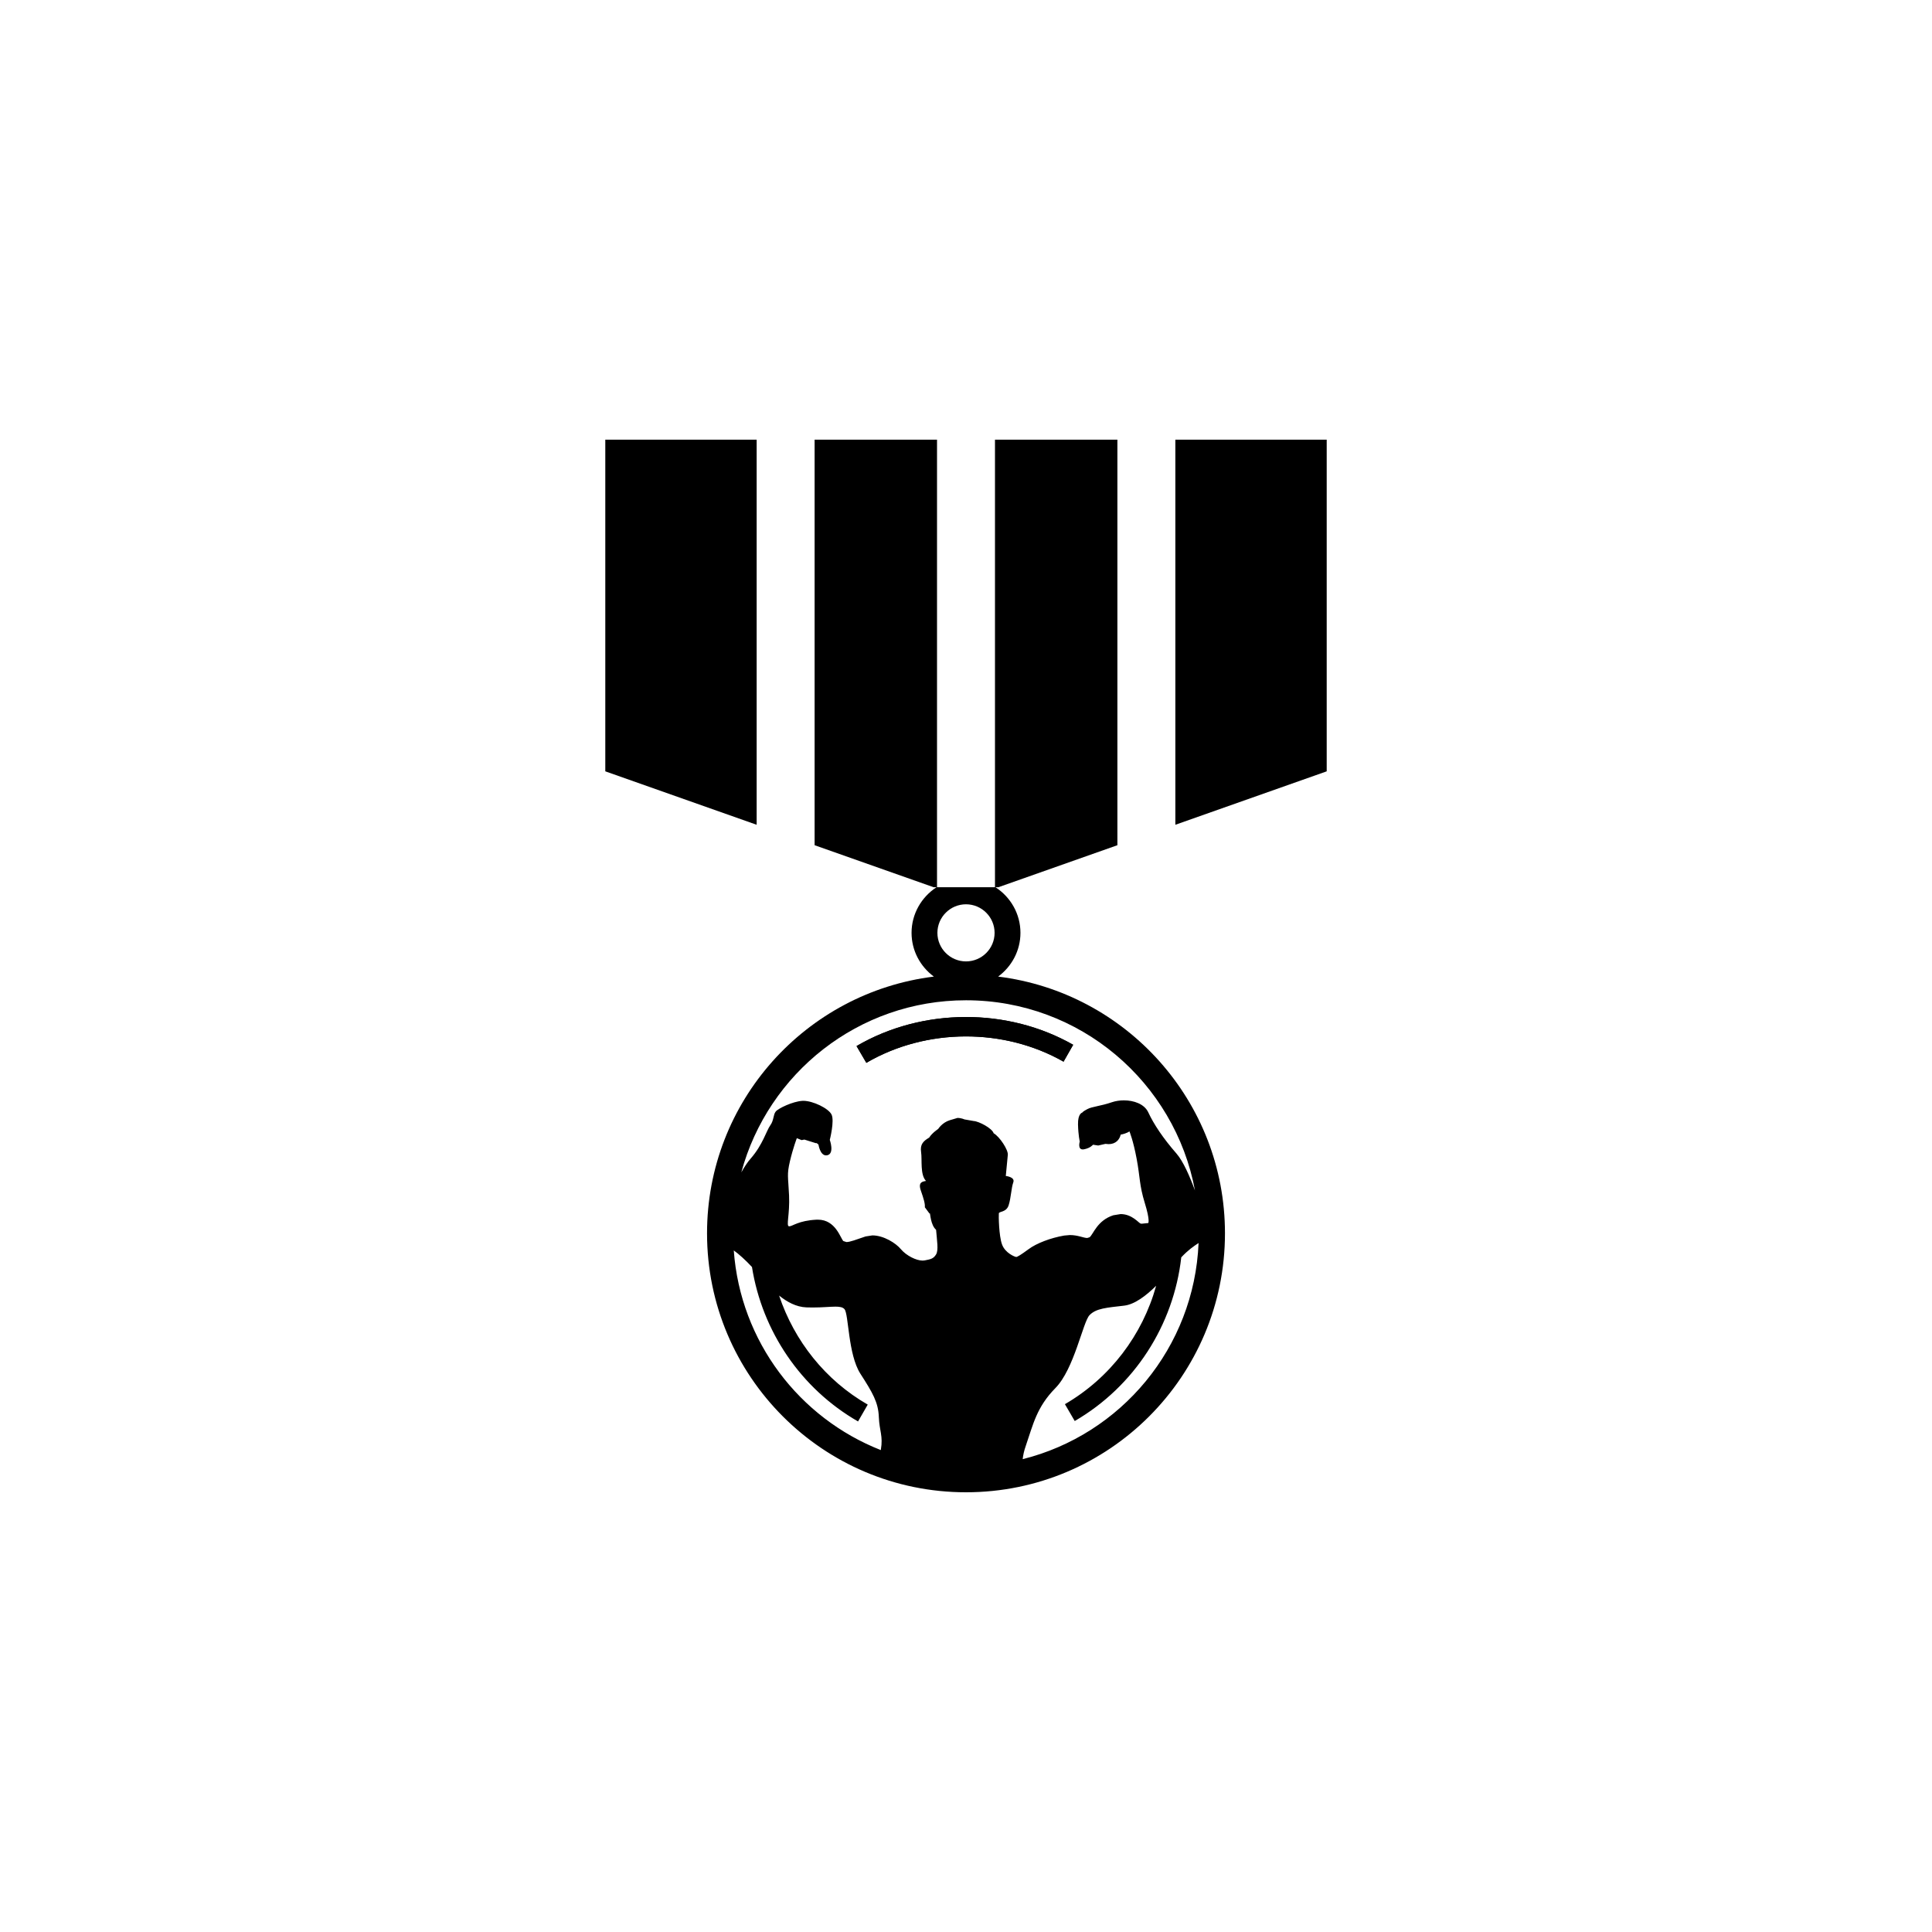
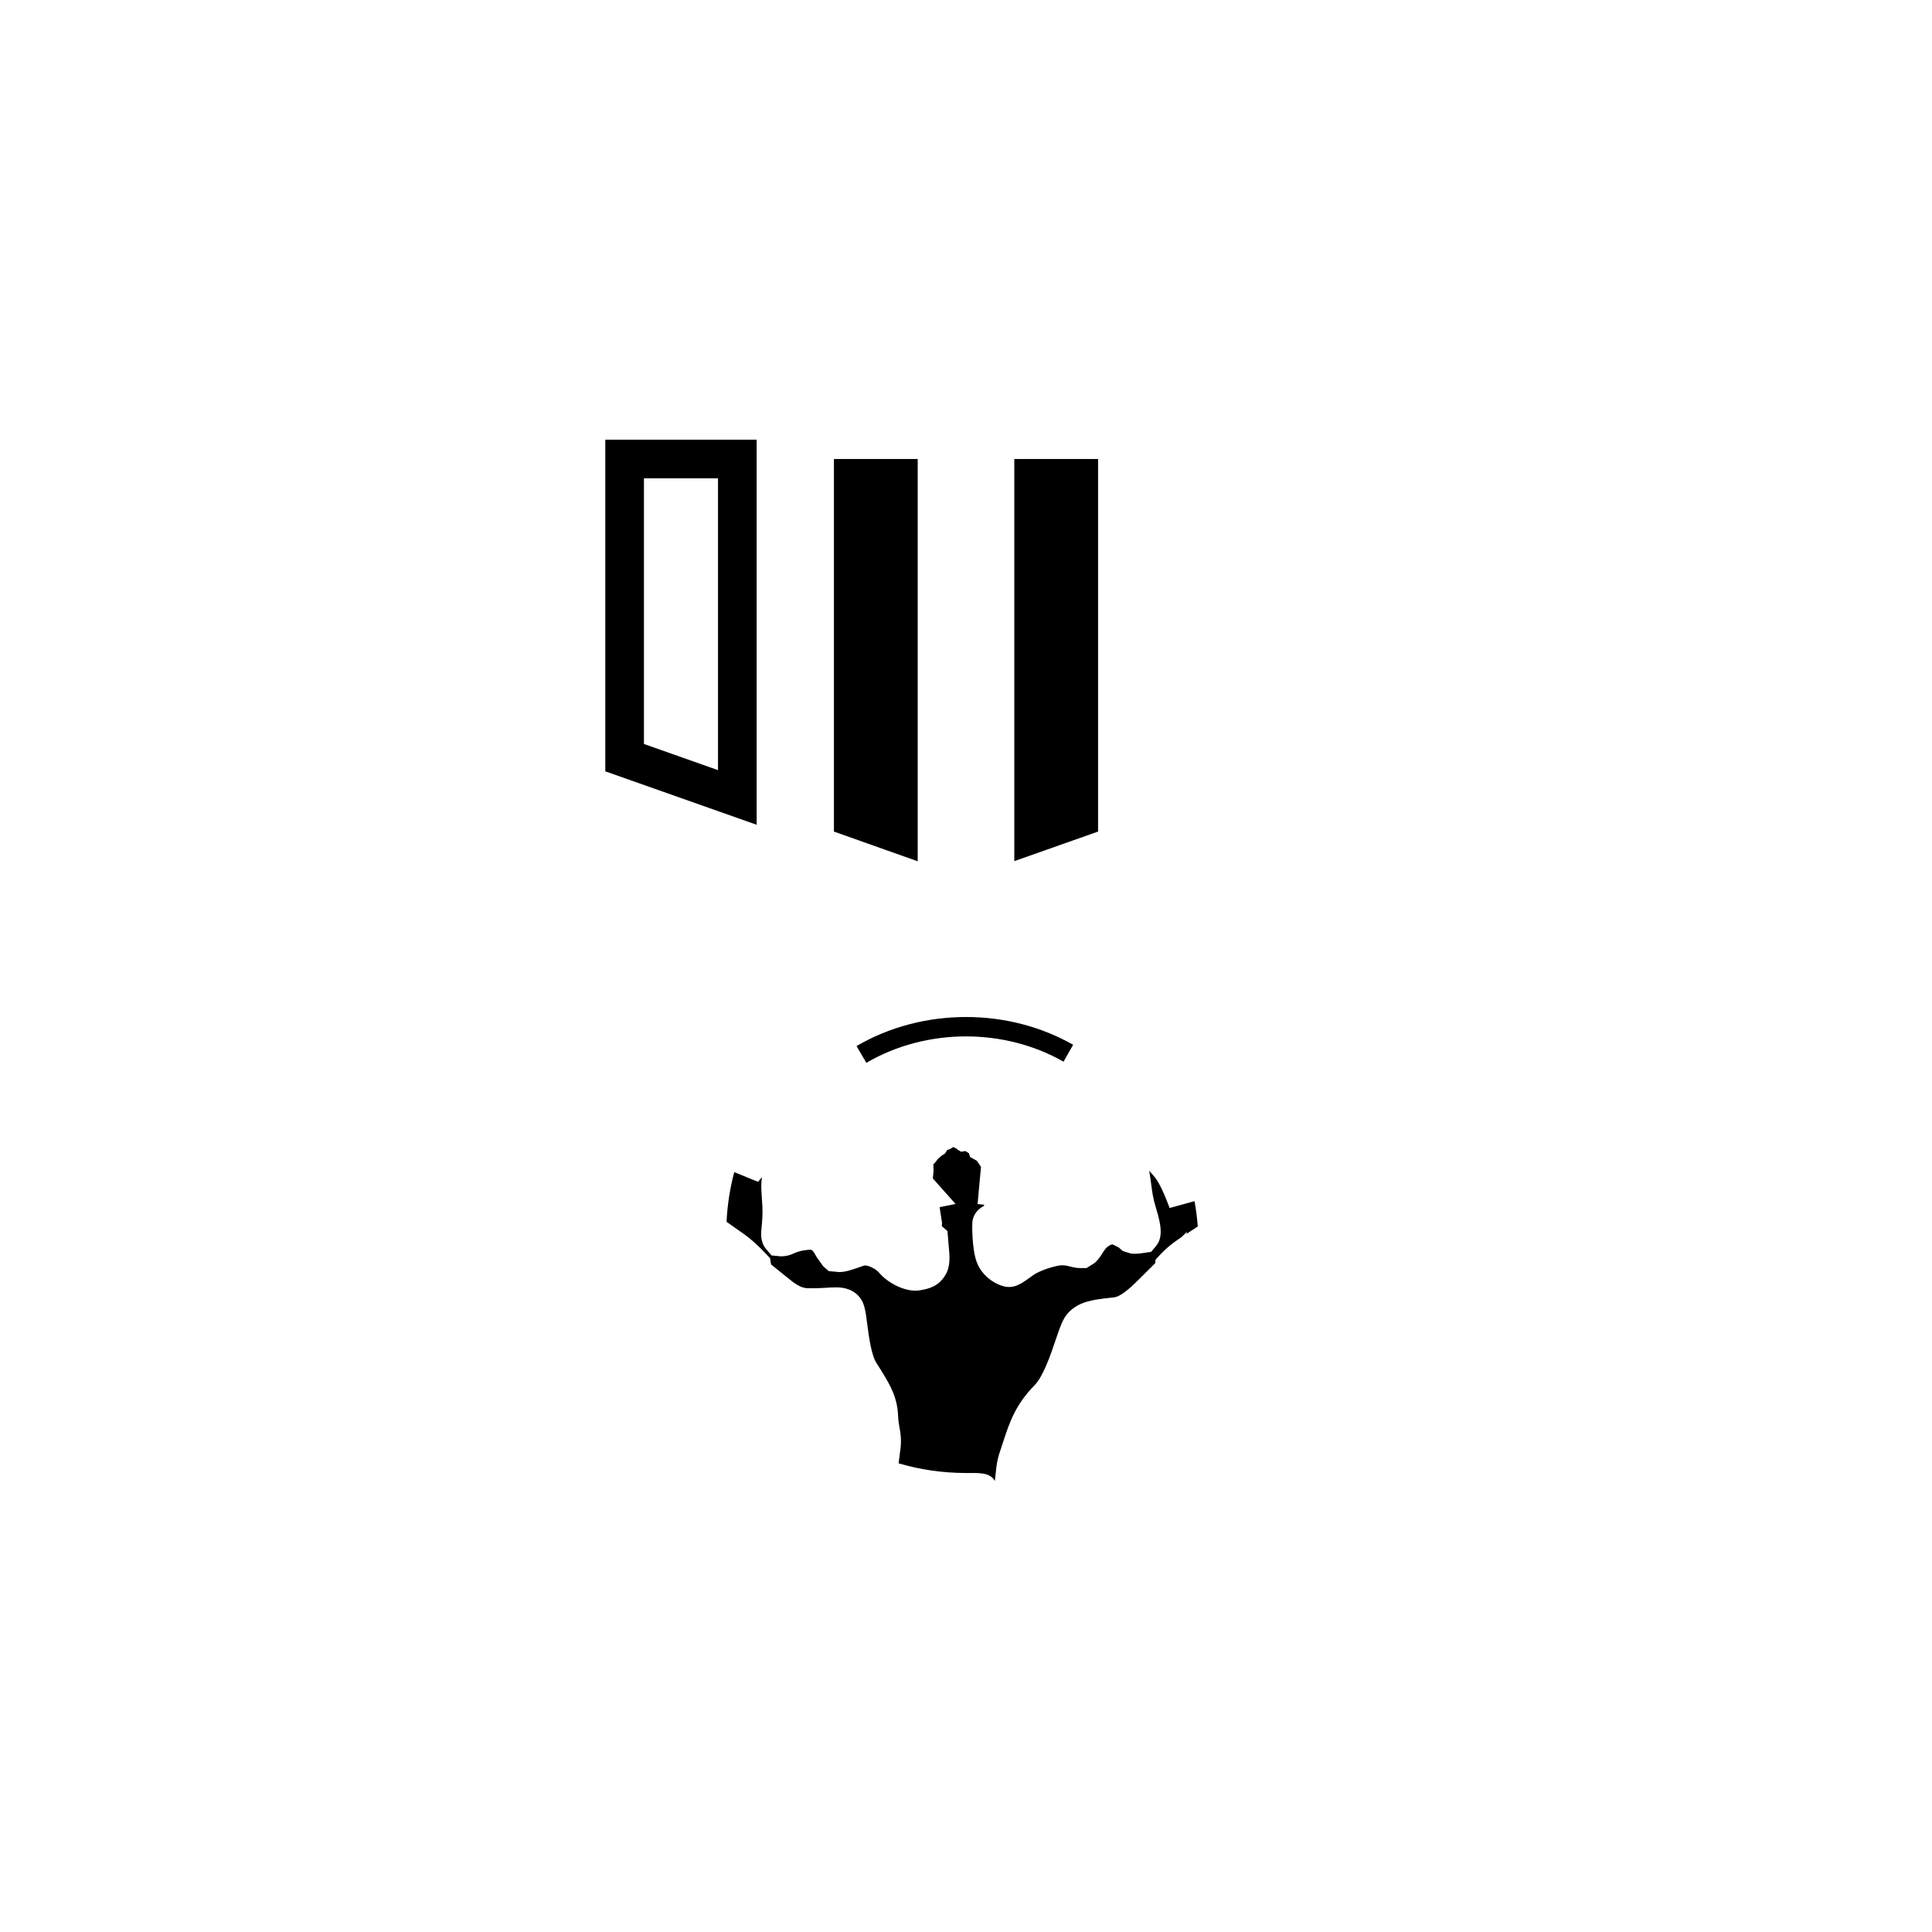
<svg xmlns="http://www.w3.org/2000/svg" version="1.1" id="Layer_1" x="0px" y="0px" width="50px" height="50px" viewBox="0 0 50 50" enable-background="new 0 0 50 50" xml:space="preserve">
  <g>
-     <path d="M25,38.121c-0.605,0-1.19-0.087-1.744-0.25l0.035-0.281c0.05-0.295,0.016-0.488-0.014-0.658   c-0.014-0.078-0.029-0.164-0.034-0.281c-0.019-0.509-0.214-0.836-0.558-1.372c-0.138-0.216-0.199-0.69-0.24-1.003   c-0.046-0.362-0.072-0.561-0.215-0.724c-0.206-0.235-0.498-0.235-0.608-0.235c-0.068,0-0.148,0.004-0.239,0.01   c-0.1,0.006-0.218,0.013-0.354,0.013l-0.144-0.002c-0.116-0.005-0.254-0.071-0.41-0.196l-0.52-0.418l-0.025-0.16l-0.104-0.112   c-0.185-0.198-0.389-0.384-0.549-0.497l-0.474-0.335c0.021-0.441,0.089-0.871,0.199-1.285l0.617,0.251   c0.066-0.118,0.132-0.217,0.187-0.28l0.099-0.121c-0.024,0.173-0.018,0.3-0.004,0.498l0.017,0.276   c0.009,0.206-0.008,0.373-0.019,0.493c-0.02,0.202-0.04,0.41,0.118,0.597l0.136,0.161l0.238,0.024c0.167,0,0.265-0.043,0.337-0.075   c0.082-0.036,0.194-0.085,0.43-0.096h0c0.044,0,0.078,0.028,0.162,0.188l0.171,0.239l0.142,0.126l0.27,0.025   c0.16,0,0.312-0.052,0.521-0.125l0.134-0.045l0.016-0.001c0.111,0,0.296,0.108,0.353,0.176c0.233,0.276,0.631,0.476,0.948,0.476   h0.049l0.098-0.014c0.188-0.036,0.448-0.084,0.631-0.39c0.138-0.23,0.112-0.49,0.085-0.765l-0.031-0.374l-0.157-0.135l0.012,0.005   l0.005-0.079l-0.063-0.409l0.413-0.082l-0.592-0.665l0.004,0.001l0.019-0.193l-0.006-0.176l0.023-0.014l0.105-0.129l0.084-0.072   l0.091-0.06l0.057-0.092l0.071-0.021l0.083-0.053l0.104,0.051l-0.001,0.012l0.103,0.059l0.109-0.018l0.093,0.059l0.027,0.093   l0.177,0.101l0.107,0.156c-0.018,0.175-0.089,0.963-0.089,0.963l0.171,0.017l-0.005,0.031c-0.225,0.115-0.283,0.293-0.298,0.399   c-0.013,0.098-0.013,0.724,0.11,1.052c0.15,0.416,0.589,0.648,0.834,0.648c0.191,0,0.335-0.091,0.619-0.3   c0.12-0.089,0.406-0.21,0.707-0.261l0.048-0.001c0.092,0,0.142,0.013,0.198,0.028c0.077,0.021,0.164,0.043,0.266,0.043h0.17   l0.197-0.123c0.098-0.077,0.155-0.167,0.205-0.246c0.079-0.125,0.133-0.203,0.257-0.243l0.014,0l0.156,0.076l0.111,0.096   l0.207,0.064l0.098,0.007c0.093,0,0.245-0.023,0.245-0.023l0.182-0.027l0.116-0.138c0.196-0.226,0.151-0.537,0.009-0.999   c-0.078-0.255-0.098-0.418-0.123-0.609c-0.014-0.106-0.029-0.22-0.052-0.355l0.144,0.168c0.046,0.054,0.18,0.242,0.384,0.798   l0.645-0.177c0.04,0.215,0.067,0.434,0.084,0.655l-0.294,0.194l0.016-0.058l-0.144,0.142l-0.02,0.013   c-0.132,0.087-0.313,0.208-0.537,0.445l-0.113,0.121l-0.011,0.095l-0.512,0.507c-0.346,0.342-0.514,0.37-0.531,0.373l-0.123,0.014   c-0.43,0.048-0.8,0.09-1.08,0.384c-0.14,0.147-0.213,0.362-0.334,0.72c-0.125,0.371-0.316,0.931-0.542,1.16   c-0.498,0.506-0.654,0.983-0.805,1.445l-0.074,0.224c-0.058,0.163-0.092,0.308-0.11,0.467l-0.038,0.342   C25.628,38.097,25.317,38.121,25,38.121z M21.582,21.521v-9.642h2.168V22.29L21.582,21.521z M26.25,11.879h2.168v9.642   l-2.168,0.765V11.879z" />
-     <path d="M27.918,12.379v8.788l-1.168,0.412v-9.2H27.918 M23.25,12.379v9.2l-1.168-0.412v-8.788H23.25 M19.41,30.797l0.01,0.182   c0.008,0.166-0.006,0.302-0.017,0.423L19.4,31.427l-0.076-0.054C19.343,31.178,19.372,30.986,19.41,30.797 M20.949,32.607   l0.185,0.23l-0.104,0.001l-0.101,0c0,0-0.045-0.014-0.139-0.088l-0.071-0.058c0.091-0.025,0.162-0.057,0.211-0.078L20.949,32.607    M25.147,32.852c0.286,0.424,0.775,0.676,1.15,0.676c0.375,0,0.638-0.193,0.92-0.4c0.053-0.038,0.258-0.128,0.457-0.167   l0.067,0.017l0.19,0.042c-0.161,0.075-0.315,0.179-0.458,0.329c-0.215,0.226-0.307,0.495-0.445,0.903   c-0.091,0.267-0.279,0.822-0.426,0.971c-0.58,0.589-0.762,1.147-0.923,1.64l-0.069,0.208c-0.065,0.184-0.107,0.354-0.13,0.531   c-0.159,0.013-0.319,0.02-0.48,0.02c-0.409,0-0.808-0.043-1.192-0.125c0.026-0.288-0.01-0.492-0.037-0.649l-0.027-0.211   c-0.025-0.673-0.309-1.115-0.635-1.622c-0.081-0.137-0.141-0.603-0.167-0.802c-0.051-0.397-0.092-0.712-0.334-0.988l-0.193-0.176   l0.155-0.052c0.33,0.375,0.851,0.625,1.306,0.625l0.239-0.022c0.217-0.041,0.67-0.126,0.969-0.625L25.147,32.852 M28.918,11.379   H25.75v11.583h-1.5V11.379h-3.168v10.495l3.082,1.088h0.073c-0.387,0.252-0.646,0.686-0.646,1.18c0,0.465,0.229,0.874,0.577,1.132   c-3.309,0.41-5.87,3.226-5.87,6.644c0,3.701,3,6.702,6.702,6.702s6.702-3.001,6.702-6.702c0-3.418-2.562-6.234-5.87-6.644   c0.348-0.258,0.577-0.667,0.577-1.132c0-0.495-0.258-0.928-0.646-1.18h0.073l3.082-1.088V11.379z M25,24.881   c-0.407,0-0.74-0.331-0.74-0.739c0-0.407,0.333-0.739,0.74-0.739s0.74,0.332,0.74,0.739C25.74,24.551,25.407,24.881,25,24.881z    M19.185,30.341c0.693-2.564,3.031-4.454,5.815-4.454c2.953,0,5.405,2.123,5.926,4.923c-0.135-0.367-0.303-0.753-0.477-0.954   c-0.352-0.403-0.59-0.763-0.732-1.069c-0.101-0.216-0.373-0.31-0.631-0.31c-0.108,0-0.215,0.017-0.305,0.047   c-0.306,0.105-0.516,0.112-0.643,0.181c-0.127,0.067-0.127,0.088-0.127,0.088s-0.119,0.022-0.112,0.308   c0.007,0.283,0.045,0.441,0.045,0.441s-0.061,0.205,0.077,0.205l0.028-0.002c0.171-0.031,0.238-0.12,0.238-0.12l0.134,0.021   l0.188-0.043l0.081,0.007c0.186,0,0.283-0.116,0.314-0.246c0.159-0.03,0.226-0.084,0.226-0.084s0.098,0.232,0.187,0.712   c0.09,0.479,0.067,0.675,0.209,1.137c0.143,0.463,0.091,0.523,0.091,0.523l-0.166,0.017l-0.029-0.002   c-0.044-0.006-0.219-0.247-0.52-0.247l-0.19,0.031c-0.418,0.135-0.517,0.493-0.613,0.569l-0.062,0.019   c-0.093,0-0.239-0.076-0.449-0.076l-0.147,0.013c-0.351,0.06-0.718,0.201-0.919,0.351c-0.203,0.149-0.292,0.203-0.323,0.203   c-0.029,0-0.285-0.099-0.366-0.323c-0.083-0.222-0.09-0.755-0.083-0.806c0.008-0.054,0.195-0.023,0.254-0.21   c0.061-0.188,0.068-0.45,0.12-0.592c0.052-0.14-0.194-0.165-0.194-0.165s0.038-0.418,0.052-0.545   c0.015-0.127-0.21-0.472-0.367-0.561c-0.037-0.128-0.382-0.309-0.516-0.316l-0.24-0.042c0,0-0.078-0.038-0.179-0.038l-0.202,0.06   c-0.195,0.06-0.298,0.225-0.298,0.225s-0.158,0.104-0.233,0.224c-0.148,0.088-0.24,0.172-0.209,0.375   c0.03,0.201-0.03,0.582,0.127,0.747c-0.089,0.015-0.21,0.03-0.134,0.248c0.074,0.215,0.112,0.336,0.104,0.433l0.119,0.161   l0.008-0.003l0.001-0.001c0.014,0,0.019,0.302,0.163,0.426c0.022,0.284,0.067,0.524,0,0.637c-0.068,0.113-0.142,0.126-0.3,0.156   l-0.049,0.004c-0.164,0-0.421-0.127-0.563-0.296c-0.129-0.156-0.445-0.356-0.737-0.356l-0.175,0.027   c-0.244,0.082-0.401,0.145-0.496,0.145l-0.079-0.025c-0.075-0.066-0.197-0.554-0.659-0.554l-0.03,0   c-0.473,0.022-0.628,0.172-0.711,0.172l-0.006,0c-0.083-0.006,0.022-0.306,0-0.8c-0.023-0.493-0.06-0.53,0.022-0.883   c0.083-0.351,0.179-0.598,0.179-0.598l0.124,0.05l0.071-0.014l0.294,0.092l0.026,0l0.045,0.037c0,0,0.04,0.28,0.197,0.28   l0.034-0.004c0.188-0.045,0.062-0.397,0.062-0.397s0.126-0.493,0.045-0.657c-0.079-0.159-0.479-0.354-0.73-0.354l-0.027,0.001   c-0.246,0.015-0.62,0.193-0.687,0.276c-0.068,0.084-0.045,0.226-0.142,0.359c-0.098,0.135-0.195,0.502-0.503,0.854   C19.35,30.07,19.265,30.197,19.185,30.341z M27.814,36.776c1.545-0.898,2.56-2.483,2.757-4.236c0.18-0.192,0.32-0.286,0.448-0.371   c-0.113,2.712-2.01,4.958-4.552,5.594c0.011-0.097,0.031-0.207,0.085-0.359c0.186-0.539,0.276-0.987,0.762-1.481   c0.487-0.494,0.711-1.706,0.882-1.886c0.171-0.179,0.448-0.194,0.898-0.247c0.269-0.031,0.565-0.255,0.827-0.514   c-0.353,1.272-1.191,2.385-2.361,3.064L27.814,36.776z M22.795,37.528c-2.108-0.829-3.633-2.807-3.805-5.167   c0.128,0.091,0.307,0.252,0.471,0.429c0.264,1.661,1.263,3.146,2.745,3.997l0.251-0.436c-1.1-0.631-1.901-1.65-2.294-2.822   c0.206,0.166,0.442,0.295,0.704,0.306l0.163,0.003c0.257,0,0.453-0.022,0.593-0.022c0.111,0,0.188,0.014,0.232,0.065   c0.111,0.127,0.09,1.166,0.41,1.668c0.322,0.5,0.465,0.747,0.479,1.122c0.016,0.374,0.113,0.485,0.053,0.845L22.795,37.528z" />
-     <path d="M22.167,27.072l0.254,0.434c1.54-0.9,3.554-0.913,5.104-0.03l0.249-0.437C26.071,26.069,23.859,26.082,22.167,27.072z" />
+     <path d="M25,38.121c-0.605,0-1.19-0.087-1.744-0.25l0.035-0.281c0.05-0.295,0.016-0.488-0.014-0.658   c-0.014-0.078-0.029-0.164-0.034-0.281c-0.019-0.509-0.214-0.836-0.558-1.372c-0.138-0.216-0.199-0.69-0.24-1.003   c-0.046-0.362-0.072-0.561-0.215-0.724c-0.206-0.235-0.498-0.235-0.608-0.235c-0.068,0-0.148,0.004-0.239,0.01   c-0.1,0.006-0.218,0.013-0.354,0.013l-0.144-0.002c-0.116-0.005-0.254-0.071-0.41-0.196l-0.52-0.418l-0.025-0.16l-0.104-0.112   c-0.185-0.198-0.389-0.384-0.549-0.497l-0.474-0.335c0.021-0.441,0.089-0.871,0.199-1.285l0.617,0.251   l0.099-0.121c-0.024,0.173-0.018,0.3-0.004,0.498l0.017,0.276   c0.009,0.206-0.008,0.373-0.019,0.493c-0.02,0.202-0.04,0.41,0.118,0.597l0.136,0.161l0.238,0.024c0.167,0,0.265-0.043,0.337-0.075   c0.082-0.036,0.194-0.085,0.43-0.096h0c0.044,0,0.078,0.028,0.162,0.188l0.171,0.239l0.142,0.126l0.27,0.025   c0.16,0,0.312-0.052,0.521-0.125l0.134-0.045l0.016-0.001c0.111,0,0.296,0.108,0.353,0.176c0.233,0.276,0.631,0.476,0.948,0.476   h0.049l0.098-0.014c0.188-0.036,0.448-0.084,0.631-0.39c0.138-0.23,0.112-0.49,0.085-0.765l-0.031-0.374l-0.157-0.135l0.012,0.005   l0.005-0.079l-0.063-0.409l0.413-0.082l-0.592-0.665l0.004,0.001l0.019-0.193l-0.006-0.176l0.023-0.014l0.105-0.129l0.084-0.072   l0.091-0.06l0.057-0.092l0.071-0.021l0.083-0.053l0.104,0.051l-0.001,0.012l0.103,0.059l0.109-0.018l0.093,0.059l0.027,0.093   l0.177,0.101l0.107,0.156c-0.018,0.175-0.089,0.963-0.089,0.963l0.171,0.017l-0.005,0.031c-0.225,0.115-0.283,0.293-0.298,0.399   c-0.013,0.098-0.013,0.724,0.11,1.052c0.15,0.416,0.589,0.648,0.834,0.648c0.191,0,0.335-0.091,0.619-0.3   c0.12-0.089,0.406-0.21,0.707-0.261l0.048-0.001c0.092,0,0.142,0.013,0.198,0.028c0.077,0.021,0.164,0.043,0.266,0.043h0.17   l0.197-0.123c0.098-0.077,0.155-0.167,0.205-0.246c0.079-0.125,0.133-0.203,0.257-0.243l0.014,0l0.156,0.076l0.111,0.096   l0.207,0.064l0.098,0.007c0.093,0,0.245-0.023,0.245-0.023l0.182-0.027l0.116-0.138c0.196-0.226,0.151-0.537,0.009-0.999   c-0.078-0.255-0.098-0.418-0.123-0.609c-0.014-0.106-0.029-0.22-0.052-0.355l0.144,0.168c0.046,0.054,0.18,0.242,0.384,0.798   l0.645-0.177c0.04,0.215,0.067,0.434,0.084,0.655l-0.294,0.194l0.016-0.058l-0.144,0.142l-0.02,0.013   c-0.132,0.087-0.313,0.208-0.537,0.445l-0.113,0.121l-0.011,0.095l-0.512,0.507c-0.346,0.342-0.514,0.37-0.531,0.373l-0.123,0.014   c-0.43,0.048-0.8,0.09-1.08,0.384c-0.14,0.147-0.213,0.362-0.334,0.72c-0.125,0.371-0.316,0.931-0.542,1.16   c-0.498,0.506-0.654,0.983-0.805,1.445l-0.074,0.224c-0.058,0.163-0.092,0.308-0.11,0.467l-0.038,0.342   C25.628,38.097,25.317,38.121,25,38.121z M21.582,21.521v-9.642h2.168V22.29L21.582,21.521z M26.25,11.879h2.168v9.642   l-2.168,0.765V11.879z" />
    <path d="M25.001,26.32c-0.989,0-1.978,0.251-2.834,0.752l0.254,0.434c0.779-0.456,1.68-0.684,2.58-0.684   c0.879,0,1.758,0.218,2.523,0.654l0.249-0.437C26.933,26.56,25.967,26.32,25.001,26.32z" />
-     <polygon points="16.165,19.609 16.165,11.879 19.082,11.879 19.082,20.639  " />
    <path d="M18.582,12.379v7.552l-1.917-0.677v-6.875H18.582 M19.582,11.379h-3.917v8.583l3.917,1.383V11.379z" />
-     <polygon points="30.918,11.879 33.835,11.879 33.835,19.609 30.918,20.639  " />
-     <path d="M33.335,12.379v6.875l-1.917,0.677v-7.552H33.335 M34.335,11.379h-3.917v9.966l3.917-1.383V11.379z" />
  </g>
</svg>